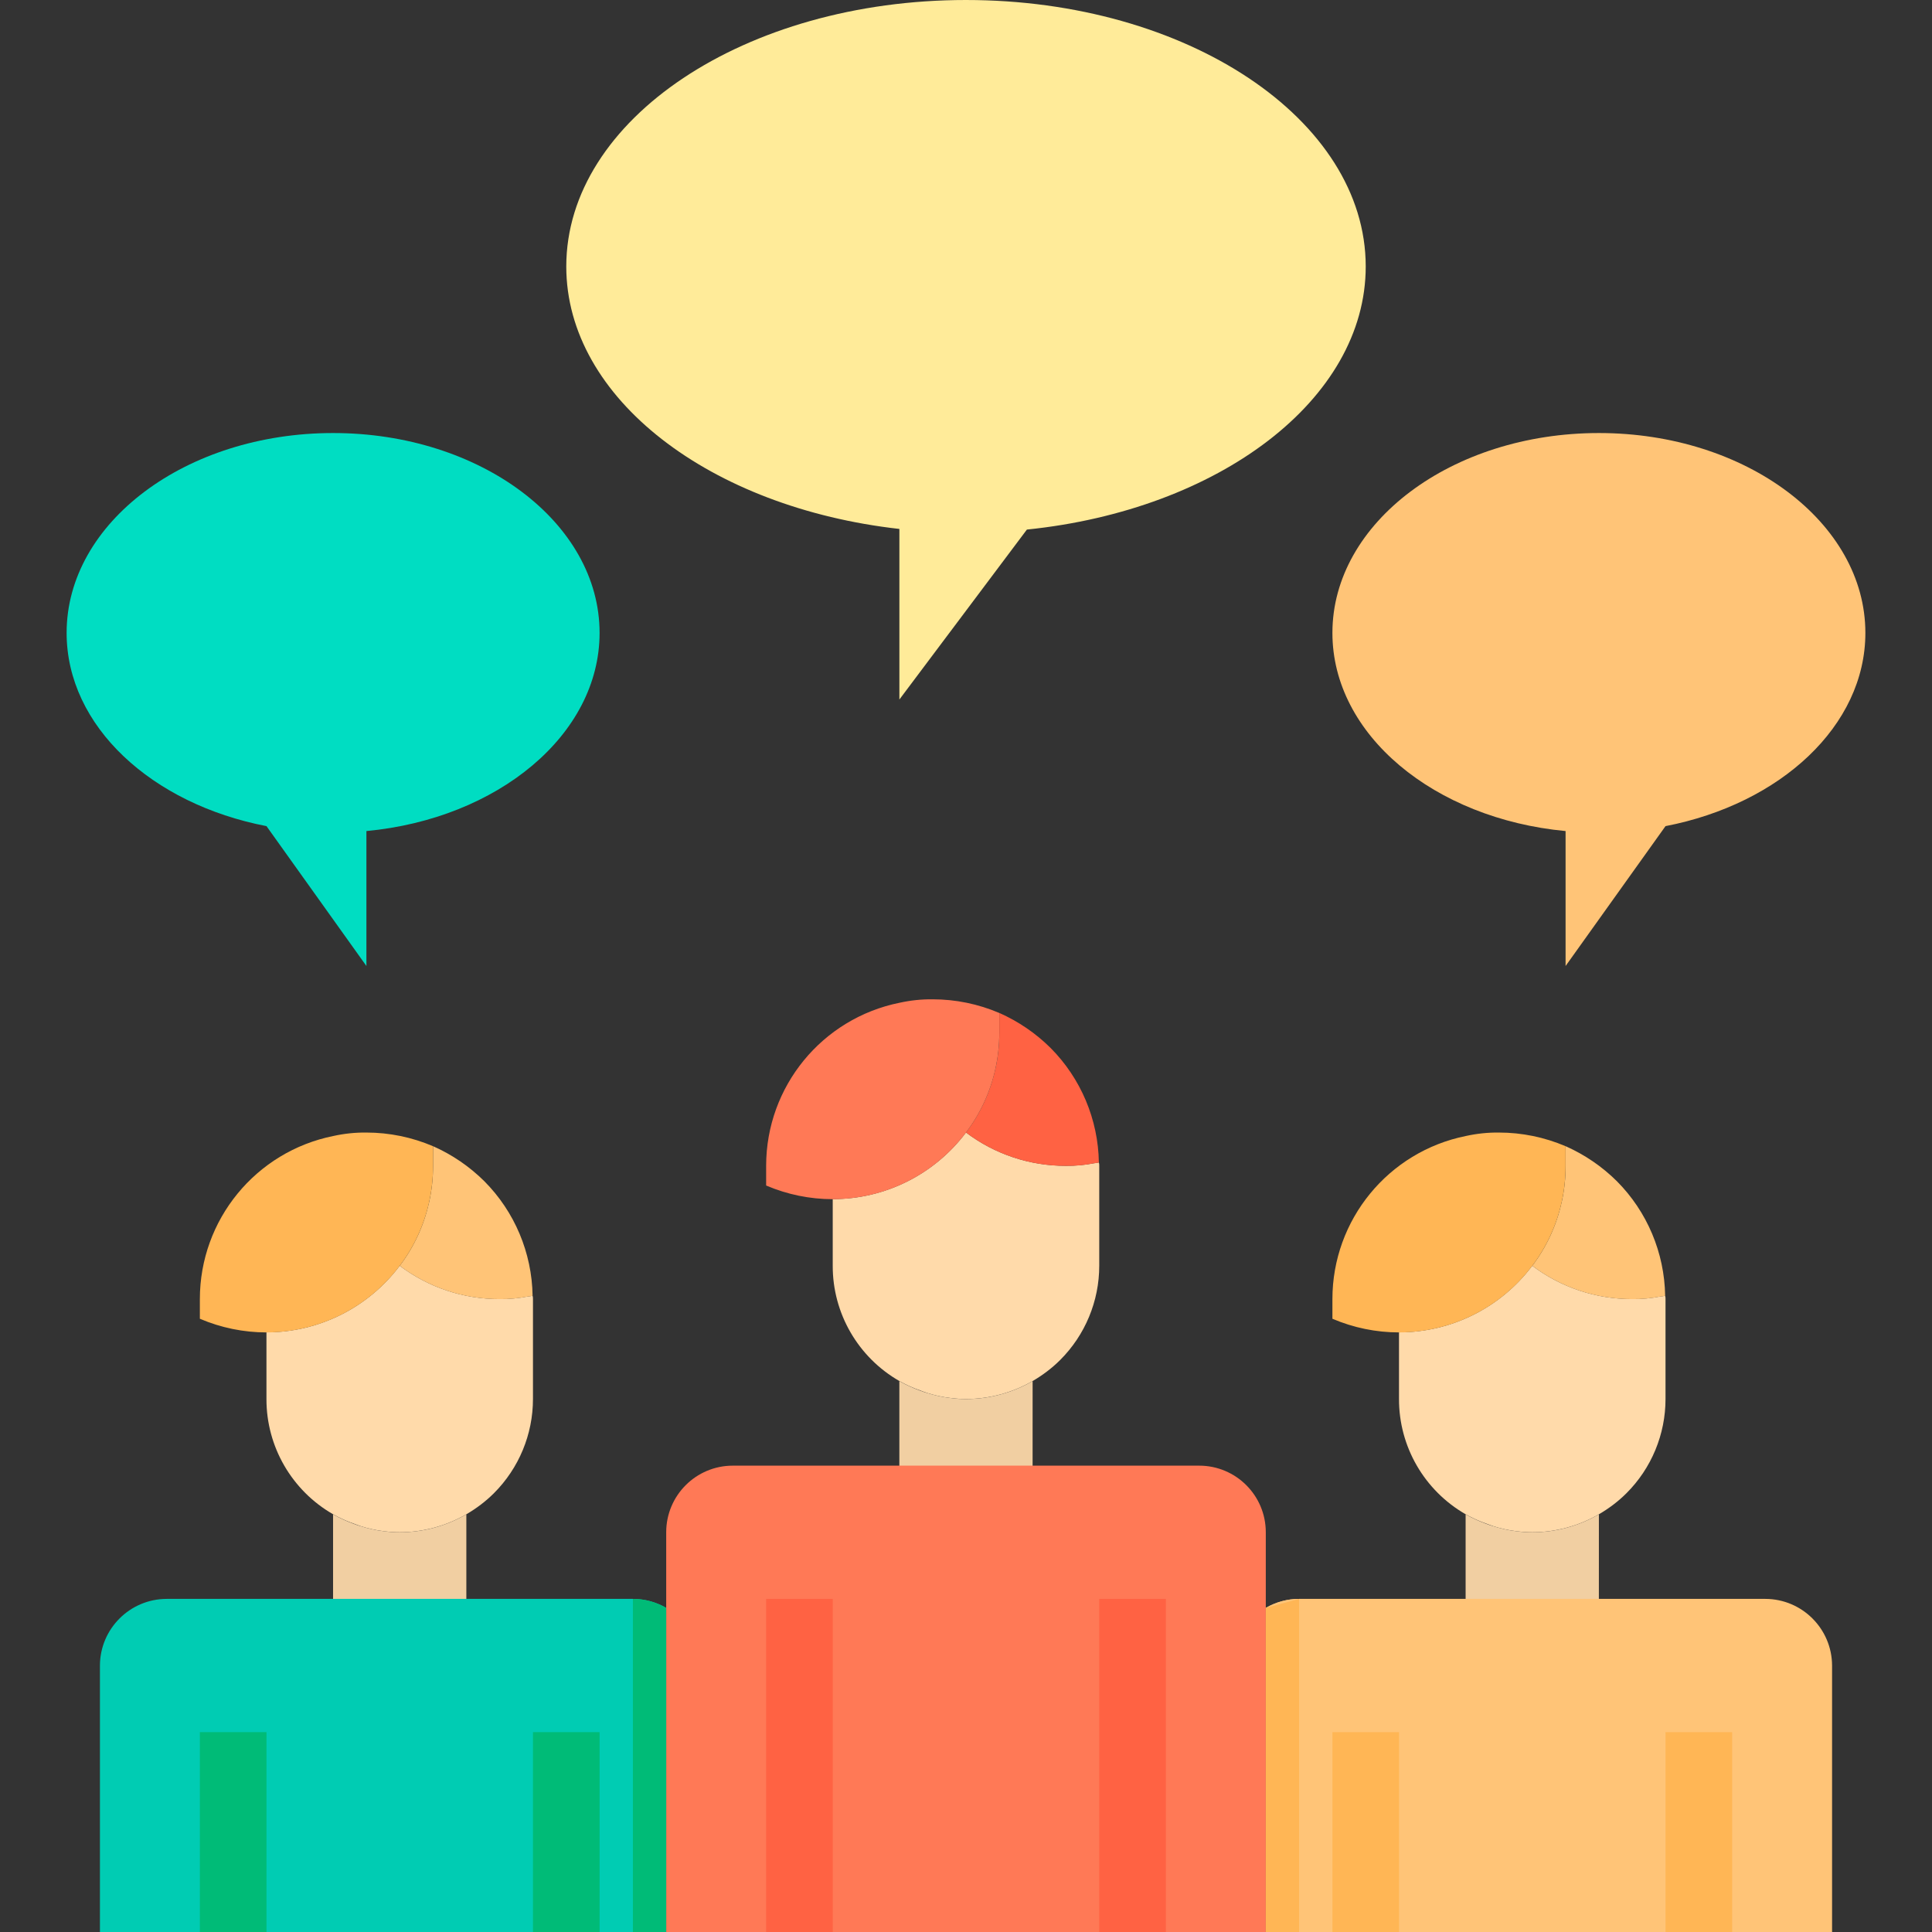
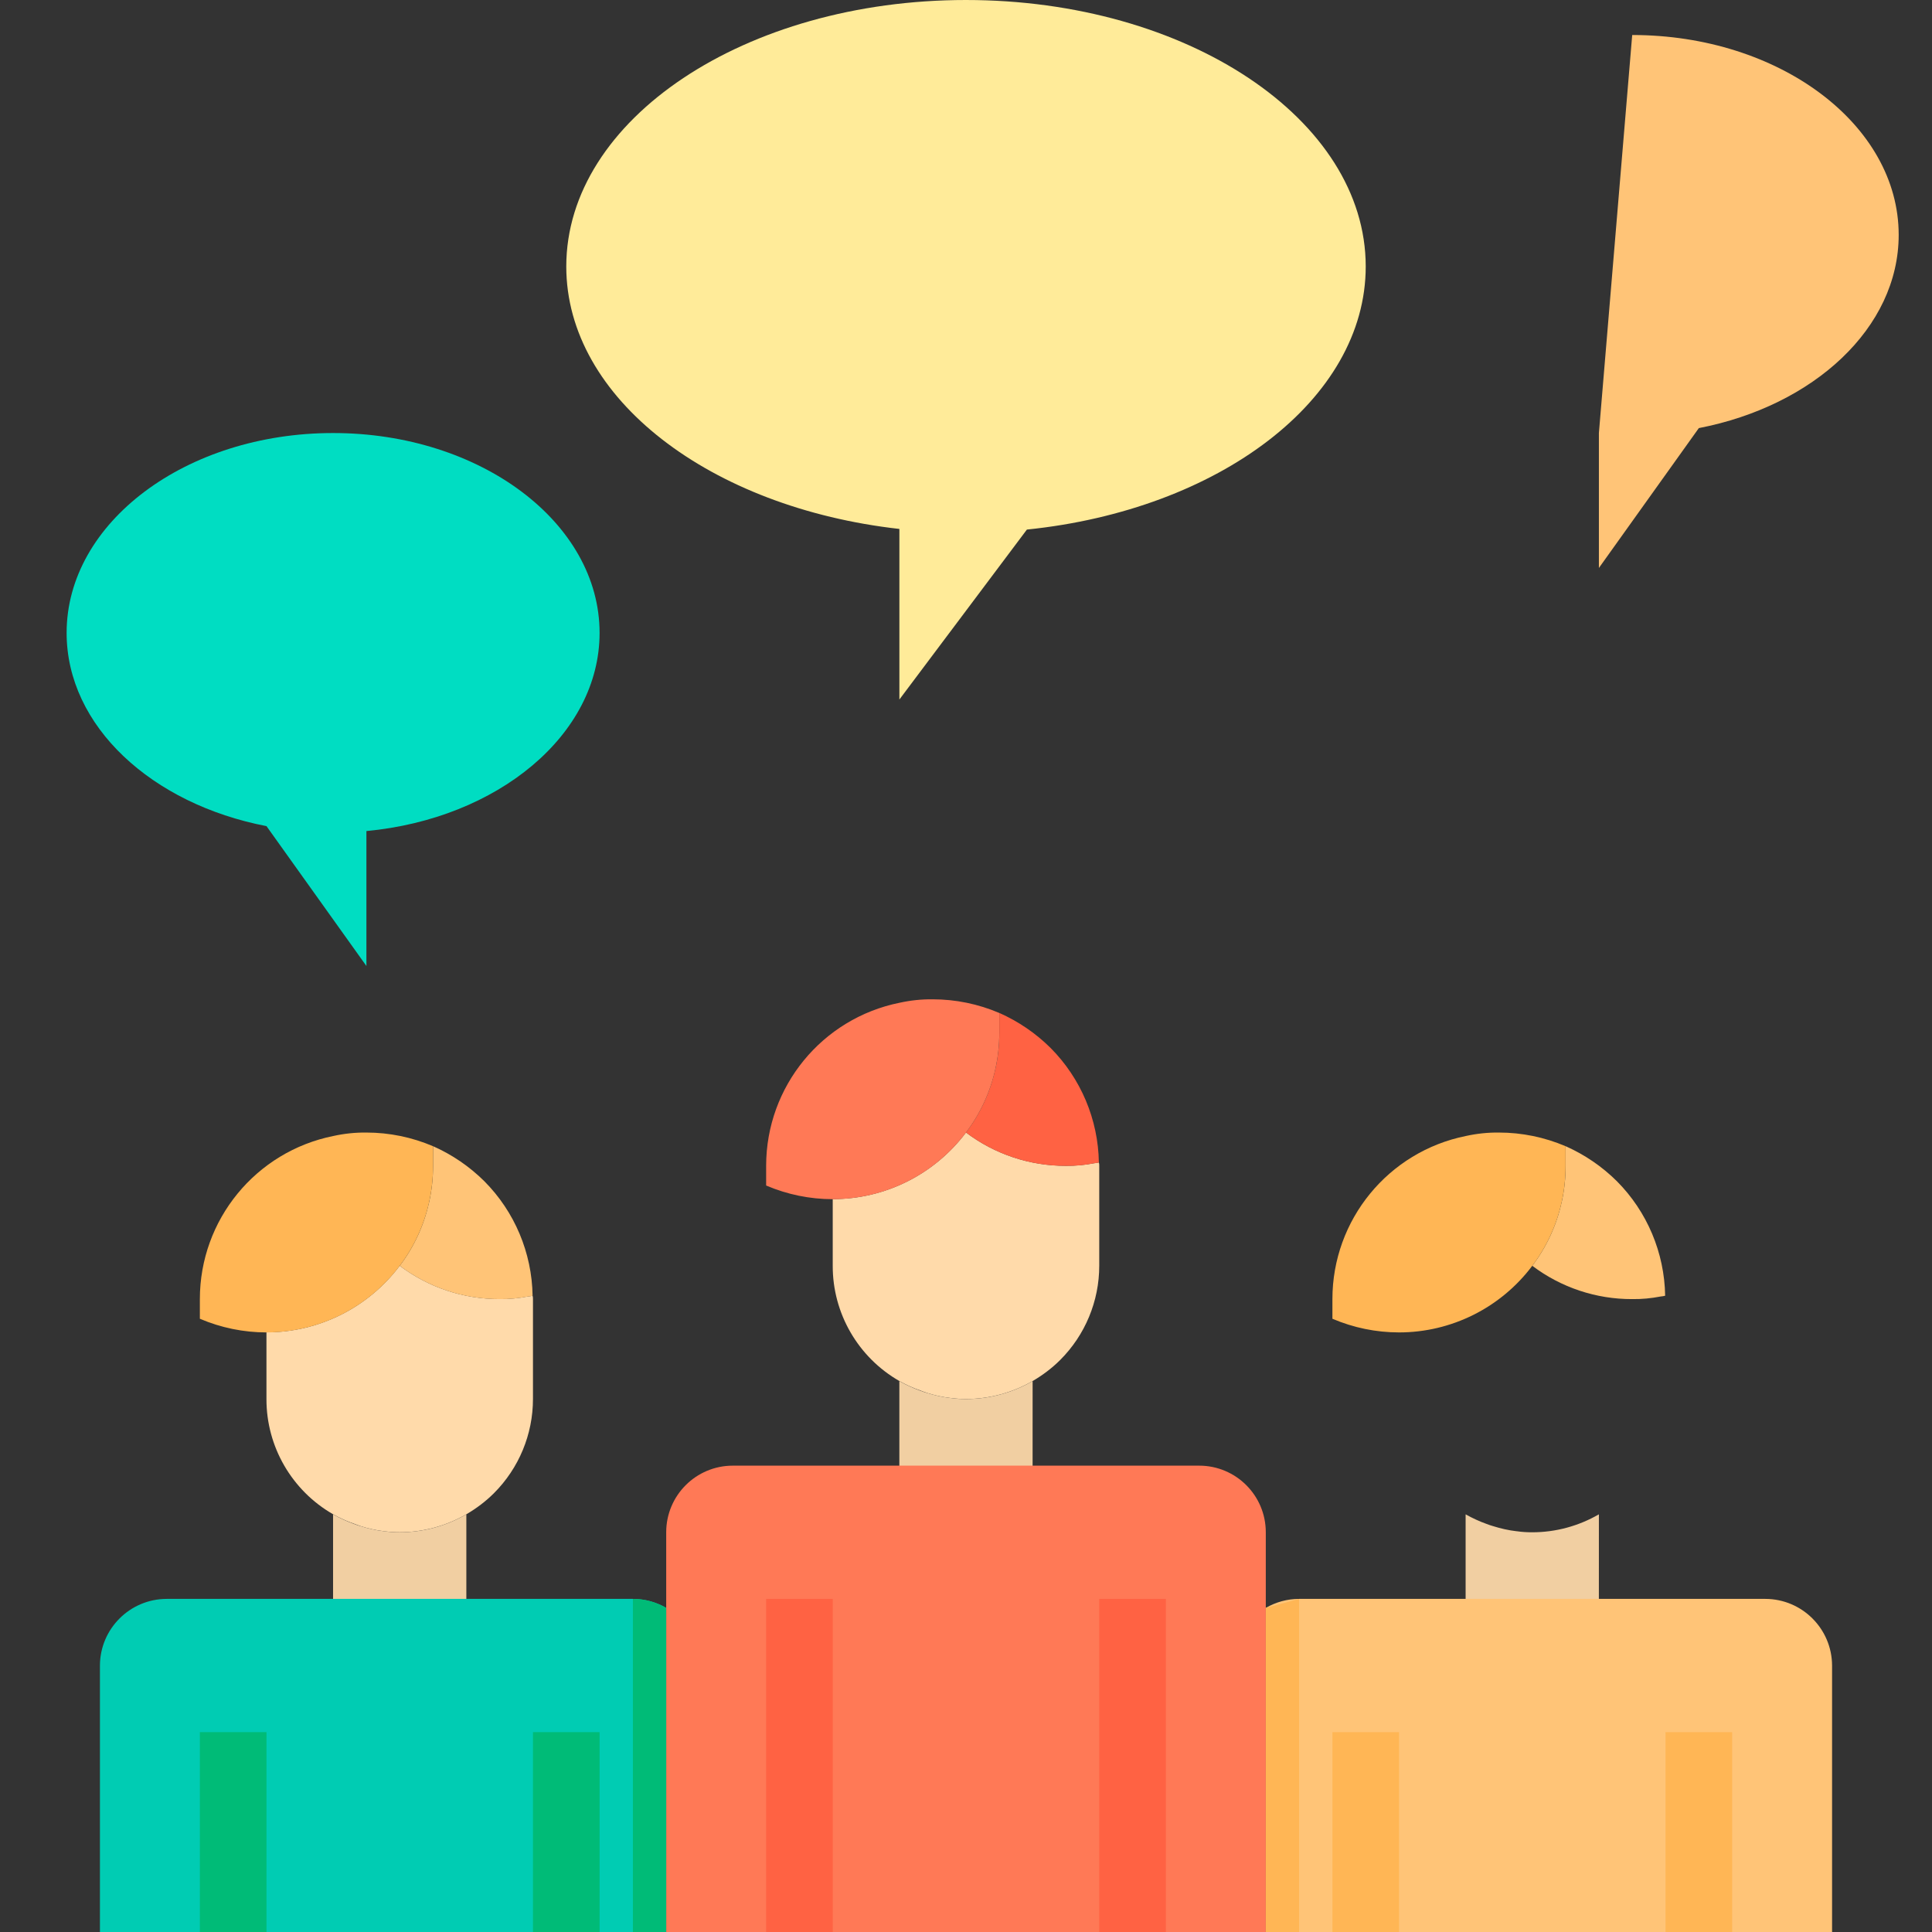
<svg xmlns="http://www.w3.org/2000/svg" height="58pt" viewBox="-2 0 58 58" width="58pt">
  <rect x="-2" y="0" width="58" height="58" fill="#333333" stroke="none" />
  <path d="m46 45.461c-.609.352-1.297.539-2 .539-.152 0-.309-.008-.461-.031h-.008c-.242-.027-.48-.082-.715-.156-.062-.016-.121-.039-.184-.062-.219-.078-.43-.176-.633-.289v3.539h4zm0 0" fill="#f1cfa2" />
-   <path d="m42.816 45.812c.234.074.473.129.715.156.156.02.312.031.469.031.703 0 1.391-.188 2-.539.301-.176.582-.387.828-.633.75-.75 1.172-1.766 1.172-2.828v-3c0-.035 0-.066-.012-.102-.043.012-.09.02-.137.023-.281.055-.566.082-.852.078-1.082.004-2.137-.348-3-1-.945 1.258-2.426 2-4 2v2c-.004 1.43.762 2.75 2 3.461.203.113.414.211.633.285.059.023.121.047.184.066zm0 0" fill="#ffdaaa" />
  <path d="m44.879 36.102c-.152.688-.453 1.336-.879 1.898.863.652 1.918 1.004 3 1 .285.004.57-.023.852-.078.047-.004.094-.012.137-.023-.02-1.289-.539-2.523-1.449-3.438-.445-.441-.965-.797-1.539-1.051v.59c0 .371-.039.738-.121 1.102zm0 0" fill="#ffc477" />
  <path d="m44 38c.426-.562.727-1.211.879-1.898.082-.363.121-.73.121-1.102v-.59c-.633-.27-1.312-.41-2-.41-.332-.004-.664.031-.988.102-2.336.469-4.012 2.52-4.012 4.898v.59c.633.27 1.312.41 2 .41 1.574 0 3.055-.742 4-2zm0 0" fill="#ffb655" />
  <path d="m29 41.461c-.609.352-1.297.539-2 .539-.152 0-.309-.008-.461-.031h-.008c-.242-.027-.48-.082-.715-.156-.062-.016-.121-.039-.184-.062-.219-.078-.43-.176-.633-.289v3.539h4zm0 0" fill="#f1cfa2" />
  <path d="m25.816 41.812c.234.074.473.129.715.156.156.02.312.031.469.031.703 0 1.391-.188 2-.539.301-.176.582-.387.828-.633.75-.75 1.172-1.766 1.172-2.828v-3c0-.035 0-.066-.012-.102-.043.012-.09.02-.137.023-.281.055-.566.082-.852.078-1.082.004-2.137-.348-3-1-.945 1.258-2.426 2-4 2v2c-.004 1.43.762 2.75 2 3.461.203.113.414.211.633.285.059.023.121.047.184.066zm0 0" fill="#ffdaaa" />
  <path d="m27.879 32.102c-.152.688-.453 1.336-.879 1.898.863.652 1.918 1.004 3 1 .285.004.57-.023.852-.078.047-.004.094-.012.137-.023-.02-1.289-.539-2.523-1.449-3.438-.445-.441-.965-.797-1.539-1.051v.59c0 .371-.039.738-.121 1.102zm0 0" fill="#ff6243" />
  <path d="m27 34c.426-.562.727-1.211.879-1.898.082-.363.121-.73.121-1.102v-.59c-.633-.27-1.312-.41-2-.41-.332-.004-.664.031-.988.102-2.336.469-4.012 2.52-4.012 4.898v.59c.633.27 1.312.41 2 .41 1.574 0 3.055-.742 4-2zm0 0" fill="#ff7956" />
  <path d="m12 49v-3.539c-.609.352-1.297.539-2 .539-.152 0-.309-.008-.461-.031h-.008c-.242-.027-.48-.082-.715-.156-.062-.016-.121-.039-.184-.062-.219-.078-.43-.176-.633-.289v3.539zm0 0" fill="#f1cfa2" />
  <path d="m8.816 45.812c.234.074.473.129.715.156.156.02.312.031.469.031.703 0 1.391-.188 2-.539.301-.176.582-.387.828-.633.75-.75 1.172-1.766 1.172-2.828v-3c0-.035 0-.066-.012-.102-.043.012-.09.02-.137.023-.281.055-.566.082-.852.078-1.082.004-2.137-.348-3-1-.945 1.258-2.426 2-4 2v2c-.004 1.43.762 2.75 2 3.461.203.113.414.211.633.285.059.023.121.047.184.066zm0 0" fill="#ffdaaa" />
  <path d="m10.879 36.102c-.152.688-.453 1.336-.879 1.898.863.652 1.918 1.004 3 1 .285.004.57-.023.852-.078.047-.004.094-.012.137-.023-.02-1.289-.539-2.523-1.449-3.438-.445-.441-.965-.797-1.539-1.051v.59c0 .371-.039.738-.121 1.102zm0 0" fill="#ffc477" />
  <path d="m10 38c.426-.562.727-1.211.879-1.898.082-.363.121-.73.121-1.102v-.59c-.633-.27-1.312-.41-2-.41-.332-.004-.664.031-.988.102-2.336.469-4.012 2.52-4.012 4.898v.59c.633.27 1.312.41 2 .41 1.574 0 3.055-.742 4-2zm0 0" fill="#ffb655" />
  <path d="m51 48h-14c-.352 0-.695.094-1 .27v9.73h17v-8c-.004-1.102-.898-1.996-2-2zm0 0" fill="#ffc477" />
-   <path d="m37 48v10h-1v-9.73c.305-.176.648-.27 1-.27zm0 0" fill="#ffc477" />
  <path d="m18 48.27v9.73h-17v-8c.004-1.102.898-1.996 2-2h14c.352 0 .695.094 1 .27zm0 0" fill="#00ccb3" />
  <path d="m34 44h-14c-1.105 0-2 .895-2 2v12h18v-12c0-1.105-.895-2-2-2zm0 0" fill="#ff7956" />
  <path d="m18 48.27v9.73h-1v-10c.352 0 .695.094 1 .27zm0 0" fill="#0b7" />
  <path d="m36 48.27v9.73h1v-10zm0 0" fill="#ffb655" />
  <path d="m27 0c-6.629 0-12 3.582-12 8 0 3.965 4.328 7.242 10 7.879v5.121l3.828-5.102c5.758-.59 10.172-3.898 10.172-7.898 0-4.418-5.371-8-12-8zm0 0" fill="#ffeb99" />
-   <path d="m46 13c-4.418 0-8 2.688-8 6 0 3.059 3.055 5.578 7 5.949v4.051l3-4.199c3.449-.668 6-3.008 6-5.801 0-3.312-3.582-6-8-6zm0 0" fill="#ffc477" />
+   <path d="m46 13v4.051l3-4.199c3.449-.668 6-3.008 6-5.801 0-3.312-3.582-6-8-6zm0 0" fill="#ffc477" />
  <path d="m8 13c-4.418 0-8 2.688-8 6 0 2.801 2.555 5.137 6 5.801l3 4.199v-4.051c3.945-.371 7-2.891 7-5.949 0-3.312-3.582-6-8-6zm0 0" fill="#00ddc2" />
  <path d="m21 48h2v10h-2zm0 0" fill="#ff6243" />
  <path d="m31 48h2v10h-2zm0 0" fill="#ff6243" />
  <path d="m38 52h2v6h-2zm0 0" fill="#ffb655" />
  <path d="m48 52h2v6h-2zm0 0" fill="#ffb655" />
  <g fill="#0b7">
    <path d="m4 52h2v6h-2zm0 0" />
    <path d="m14 52h2v6h-2zm0 0" />
  </g>
</svg>